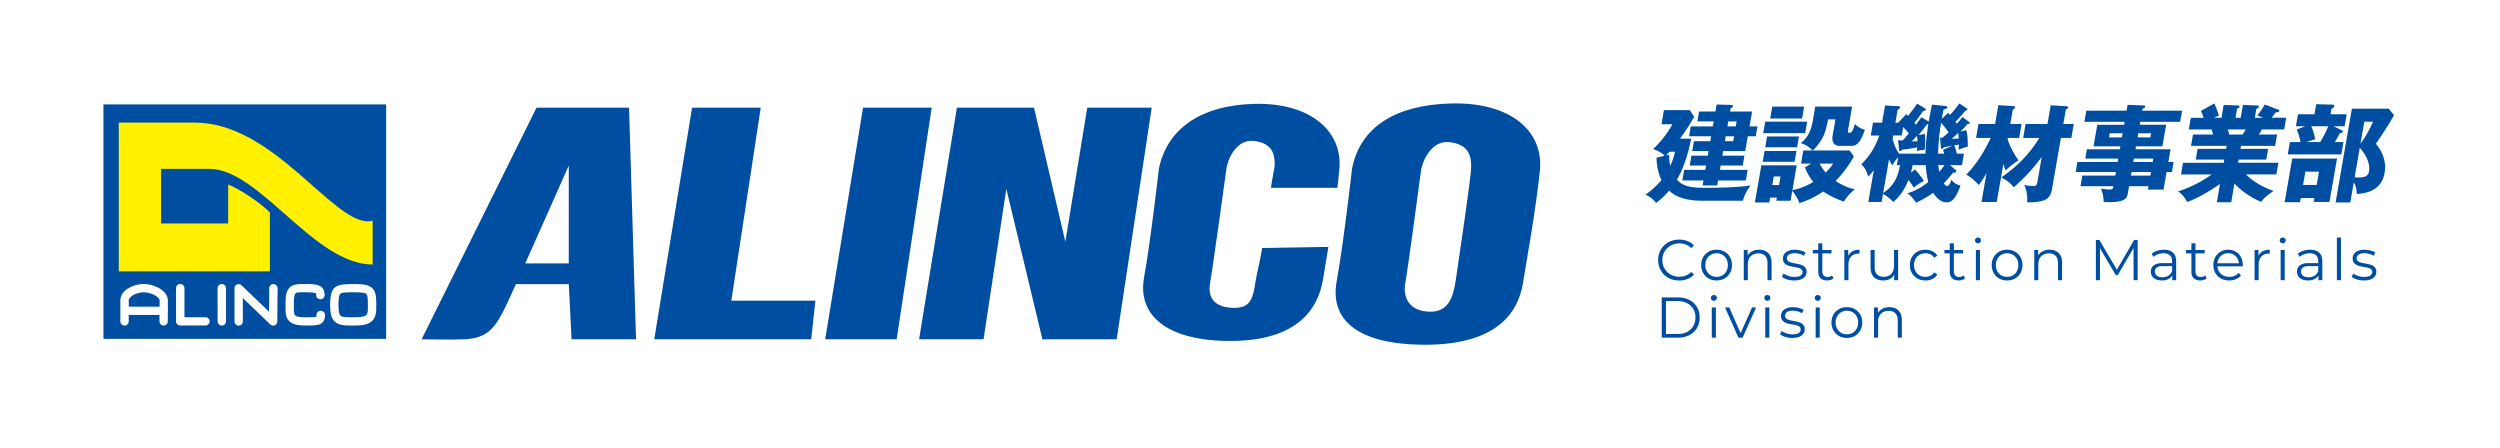
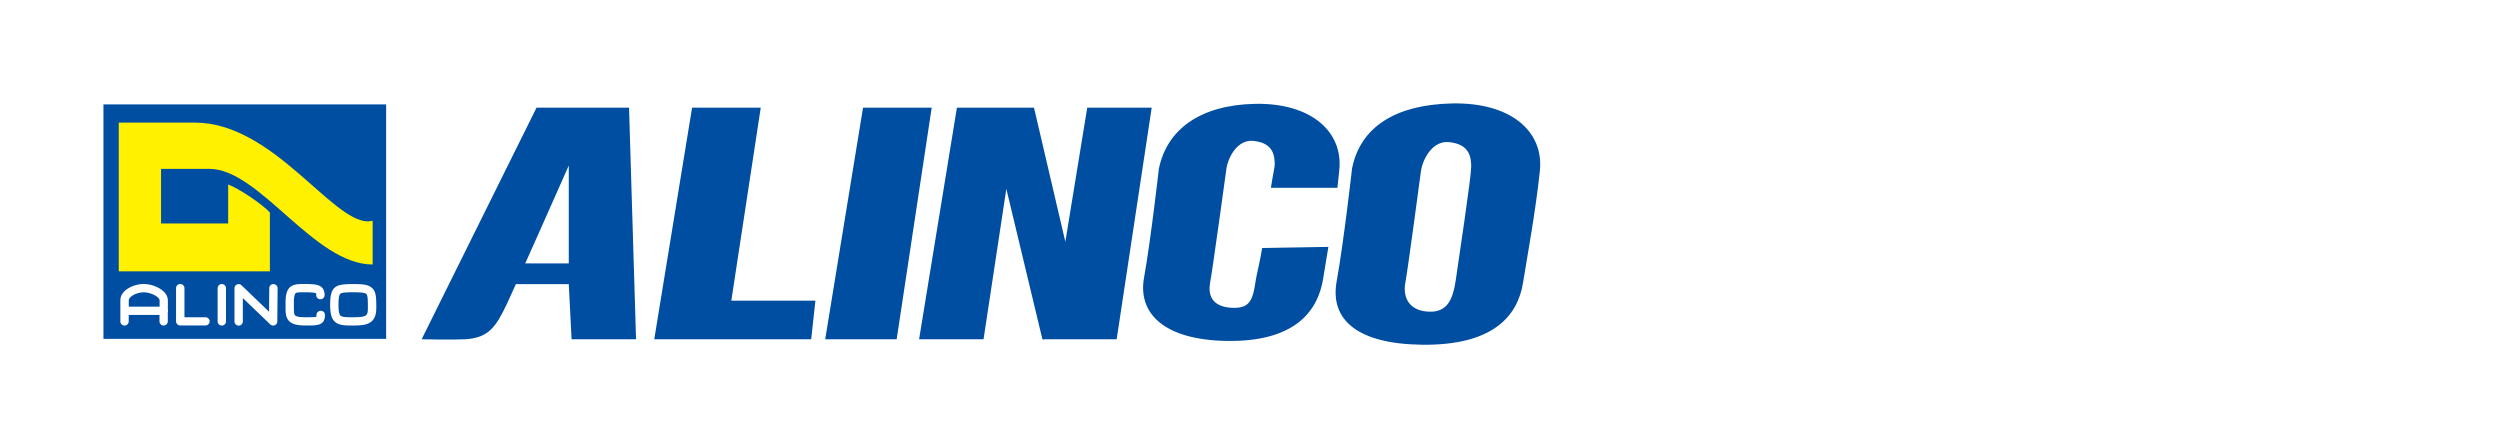
<svg xmlns="http://www.w3.org/2000/svg" width="435" height="78" fill="none">
  <path fill="#fff" d="M0 0h435v78H0z" />
  <g clip-path="url(#a)">
    <path fill="#004EA2" d="M18 58.96V18.17h49.19V58.96H18Z" />
    <path fill="#fff" d="M29.206 53.825v-1.564c0-.533-.244-1.057-.704-1.51-.813-.791-2.222-1.333-3.522-1.333-1.653 0-4.037 1.013-4.037 2.843v3.66a.726.726 0 0 0 1.454 0v-1.127h5.355v1.128c0 .39.316.72.714.72a.734.734 0 0 0 .731-.72v-1.6a.542.542 0 0 0 .045-.24c0-.08-.009-.168-.045-.248l.01-.009Zm-6.8-.462V52.27c0-.178.1-.364.29-.56.487-.48 1.471-.844 2.293-.844.894 0 1.969.391 2.492.907.127.133.29.31.29.497v1.093h-5.365ZM35.762 55.202h-3.666v-5.064c0-.4-.325-.72-.732-.72a.723.723 0 0 0-.731.72v5.775c0 .39.334.72.731.72h4.39a.734.734 0 0 0 .73-.72.727.727 0 0 0-.73-.71h.008ZM38.599 49.427a.728.728 0 0 0-.732.72v5.775a.726.726 0 0 0 1.454 0v-5.776a.72.72 0 0 0-.722-.72ZM47.583 49.427a.727.727 0 0 0-.732.71l-.036 4.105-4.786-4.602a.713.713 0 0 0-.786-.142.707.707 0 0 0-.442.657v5.776a.726.726 0 0 0 1.454 0v-4.07l4.768 4.585a.75.75 0 0 0 .785.151.707.707 0 0 0 .443-.657l.054-5.776c0-.4-.316-.72-.722-.728v-.01ZM55.801 54.083a.727.727 0 0 0-.731.71c0 .187-.01.267-.027.311-.208.098-1.03.098-1.815.098-1.039 0-1.662-.106-1.879-.32-.225-.23-.216-.888-.216-1.732v-.489c0-1.102.162-1.493.297-1.626.19-.186.741-.178 1.445-.178h.316c1.41 0 1.725.134 1.797.187 0 .018.037.08.037.31 0 .4.316.72.722.72.407 0 .732-.32.732-.72 0-.399-.055-.914-.452-1.323-.515-.515-1.39-.613-2.827-.613h-.306c-.994 0-1.86 0-2.484.604-.506.498-.722 1.288-.722 2.639v.48c-.01 1.173-.018 2.097.64 2.745.534.533 1.364.747 2.881.747 1.518 0 2.366 0 2.89-.516.398-.39.443-.915.443-1.332 0-.4-.325-.711-.723-.711l-.018.009ZM64.769 50.147c-.614-.614-1.553-.72-3.296-.72-3.052 0-4.028.293-4.028 3.607 0 1.51.226 2.355.777 2.897.713.71 1.815.71 3.097.71 1.481 0 2.673-.062 3.423-.8.506-.488.731-1.208.731-2.265 0-1.715 0-2.754-.695-3.43h-.009Zm-3.459 5.055c-1.074 0-1.797-.018-2.059-.284-.243-.24-.352-.844-.352-1.884 0-.746.036-1.644.307-1.901.253-.25 1.066-.276 2.267-.276 1.03 0 2.014.036 2.276.302.261.267.261 1.218.261 2.417 0 1.404-.19 1.626-2.7 1.626Z" />
    <path fill="#FFF100" d="M64.841 38.418v7.606c-10.204 0-19.677-16.642-28.4-16.642h-8.417v9.498H39.7V32.1c1.933.72 6.069 3.52 7.26 4.888v10.226H20.665V21.332h13.22c13.592 0 23.769 17.193 30.162 17.193" />
    <path fill="#004EA2" d="M120.423 18.729h11.947l-5.12 33.585h14.63l-.732 6.717H113.84l6.583-40.302ZM150.169 18.729h11.947l-6.095 40.302h-12.435l6.583-40.303ZM200.397 18.729h-11.216l-3.811 23.34-5.455-23.34h-13.41l-6.583 40.302h11.216l3.964-26.175 6.276 26.175h.208l.036.16.072-.16h12.607l6.096-40.302ZM73.365 59.032s5.373.124 7.559 0c4.145-.24 5.364-2.16 7.314-6.238 1.4-2.914 10.729-23.99 10.729-23.99v17.033H88.482l-.975 3.598h11.46l.487 9.596h11.216l-1.219-40.302H93.359L73.365 59.032ZM253.306 48.716c-.487 3.359-1.463 5.518-4.389 5.518-3.657 0-4.876-2.399-4.388-5.038.487-2.639 2.682-19.192 2.682-19.192.244-2.159 1.95-5.553 4.876-5.278 3.639.338 3.901 2.64 3.901 4.319 0 1.679-2.194 16.34-2.682 19.671ZM252.575 18c-9.753.231-15.849 4.079-17.312 11.276 0 0-1.463 12.954-2.682 19.671-1.219 6.717 3.649 10.902 14.874 11.036 12.173.142 16.607-4.87 17.555-10.796.731-4.558 2.194-12.474 2.926-19.432.731-6.957-5.121-11.994-15.361-11.755ZM219.615 43.154c-.389 2.47-.966 4.584-1.111 5.588-.47 3.226-.912 4.825-3.73 4.825-3.512 0-4.677-1.83-4.217-4.362.47-2.533 2.809-19.628 2.809-19.628.234-2.07 1.878-5.33 4.687-5.064 3.494.328 3.747 2.532 3.747 4.15 0 .426-.406 2.238-.659 4.015h11.568c.117-.95.235-2.15.325-3.083.704-6.681-4.922-11.755-14.756-11.524-9.364.222-15.225 4.38-16.634 11.293 0 0-1.409 12.44-2.574 18.899-1.174 6.45 3.739 10.928 14.521 11.062 11.686.142 15.723-5.136 16.635-10.831.243-1.502.569-3.412.912-5.536l-11.523.196Z" />
  </g>
-   <path fill="#004EA2" d="M292.18 48.81a4.002 4.002 0 0 1-1.46-.26 3.515 3.515 0 0 1-1.16-.75 3.506 3.506 0 0 1-.77-1.13 3.666 3.666 0 0 1-.27-1.42c0-.513.09-.987.27-1.42.187-.433.443-.81.77-1.13.333-.32.723-.567 1.17-.74a3.87 3.87 0 0 1 1.46-.27c.507 0 .983.087 1.43.26.447.167.823.42 1.13.76l-.47.47a2.549 2.549 0 0 0-.95-.63c-.347-.133-.72-.2-1.12-.2-.42 0-.81.073-1.17.22-.36.14-.673.343-.94.61a2.85 2.85 0 0 0-.63.92c-.147.347-.22.73-.22 1.15 0 .42.073.807.22 1.16.153.347.363.653.63.92.267.26.58.463.94.61.36.14.75.21 1.17.21.4 0 .773-.067 1.12-.2a2.66 2.66 0 0 0 .95-.64l.47.47c-.307.34-.683.597-1.13.77-.447.173-.927.26-1.44.26Zm6.503-.01c-.507 0-.963-.113-1.37-.34-.4-.233-.717-.55-.95-.95a2.746 2.746 0 0 1-.35-1.39c0-.527.117-.99.35-1.39.233-.4.55-.713.95-.94.4-.227.857-.34 1.37-.34.52 0 .98.113 1.38.34.407.227.723.54.95.94.233.4.35.863.35 1.39 0 .52-.117.983-.35 1.39a2.5 2.5 0 0 1-.95.95c-.407.227-.867.34-1.38.34Zm0-.63c.38 0 .717-.083 1.01-.25.293-.173.523-.413.69-.72.173-.313.26-.673.26-1.08 0-.413-.087-.773-.26-1.08a1.774 1.774 0 0 0-.69-.71 1.928 1.928 0 0 0-1-.26c-.373 0-.707.087-1 .26a1.838 1.838 0 0 0-.7.71c-.173.307-.26.667-.26 1.08 0 .407.087.767.26 1.08.173.307.407.547.7.72.293.167.623.25.99.25Zm7.41-4.72c.426 0 .8.083 1.12.25.326.16.58.407.76.74.186.333.28.753.28 1.26v3.05h-.71v-2.98c0-.553-.14-.97-.42-1.25-.274-.287-.66-.43-1.16-.43-.374 0-.7.077-.98.23a1.538 1.538 0 0 0-.64.65c-.147.28-.22.62-.22 1.02v2.76h-.71V43.5h.68v1.44l-.11-.27c.166-.38.433-.677.8-.89.366-.22.803-.33 1.31-.33Zm6.087 5.35a4.13 4.13 0 0 1-1.23-.18c-.386-.127-.69-.283-.91-.47l.32-.56c.214.16.487.3.82.42.334.113.684.17 1.05.17.5 0 .86-.077 1.08-.23.22-.16.33-.37.33-.63a.555.555 0 0 0-.19-.45 1.096 1.096 0 0 0-.48-.25 5.27 5.27 0 0 0-.67-.15c-.246-.04-.493-.087-.74-.14-.24-.053-.46-.13-.66-.23-.2-.107-.363-.25-.49-.43-.12-.18-.18-.42-.18-.72 0-.287.08-.543.24-.77.16-.227.394-.403.7-.53.314-.133.694-.2 1.14-.2.34 0 .68.047 1.02.14.34.087.62.203.84.35l-.31.57a2.301 2.301 0 0 0-.75-.34 3.001 3.001 0 0 0-.8-.11c-.473 0-.823.083-1.05.25a.735.735 0 0 0-.33.62c0 .2.06.357.18.47.127.113.29.203.49.27.207.06.43.11.67.15.247.04.49.09.73.15.247.053.47.13.67.23.207.093.37.23.49.41.127.173.19.403.19.69 0 .307-.086.573-.26.8-.166.22-.413.393-.74.52-.32.12-.71.18-1.17.18Zm5.733 0c-.493 0-.873-.133-1.14-.4-.266-.267-.4-.643-.4-1.13v-4.93h.71v4.89c0 .307.077.543.23.71.16.167.387.25.68.25.314 0 .574-.09.78-.27l.25.51c-.14.127-.31.22-.51.28a2.01 2.01 0 0 1-.6.09Zm-2.48-4.71v-.59h3.25v.59h-3.25Zm5.483 4.66V43.5h.68v1.43l-.07-.25c.146-.4.393-.703.74-.91.346-.213.776-.32 1.29-.32v.69h-.08a.333.333 0 0 0-.08-.01c-.554 0-.987.17-1.3.51-.314.333-.47.81-.47 1.43v2.68h-.71Zm6.783.05c-.446 0-.836-.083-1.17-.25a1.805 1.805 0 0 1-.78-.75c-.18-.333-.27-.75-.27-1.25V43.5h.71v2.97c0 .56.137.983.41 1.27.28.28.67.42 1.17.42.367 0 .684-.073.95-.22.274-.153.48-.373.62-.66.147-.287.22-.63.22-1.03V43.5h.71v5.25h-.68v-1.44l.11.26c-.166.387-.426.69-.78.91-.346.213-.753.32-1.22.32Zm7.329 0c-.52 0-.986-.113-1.4-.34a2.584 2.584 0 0 1-.96-.95 2.746 2.746 0 0 1-.35-1.39c0-.527.117-.99.35-1.39.234-.4.554-.713.96-.94.414-.227.88-.34 1.4-.34.447 0 .85.087 1.21.26.36.173.644.433.85.78l-.53.36a1.664 1.664 0 0 0-.67-.59 1.997 1.997 0 0 0-.87-.19c-.373 0-.71.087-1.01.26-.3.167-.536.403-.71.71-.173.307-.26.667-.26 1.08 0 .413.087.773.26 1.08.174.307.41.547.71.72.3.167.637.25 1.01.25.314 0 .604-.063.87-.19.267-.127.49-.32.67-.58l.53.36c-.206.34-.49.6-.85.78-.36.173-.763.26-1.21.26Zm5.774 0c-.494 0-.874-.133-1.14-.4-.267-.267-.4-.643-.4-1.13v-4.93h.71v4.89c0 .307.076.543.23.71.16.167.386.25.68.25.313 0 .573-.09.78-.27l.25.51c-.14.127-.31.22-.51.28a2.02 2.02 0 0 1-.6.09Zm-2.48-4.71v-.59h3.25v.59h-3.25Zm5.482 4.66V43.5h.71v5.25h-.71Zm.36-6.41a.502.502 0 0 1-.37-.15c-.1-.1-.15-.22-.15-.36 0-.14.05-.257.15-.35.1-.1.223-.15.37-.15s.27.047.37.14c.1.093.15.21.15.35 0 .147-.05.27-.15.37a.482.482 0 0 1-.37.15Zm5.066 6.46c-.507 0-.964-.113-1.37-.34-.4-.233-.717-.55-.95-.95a2.736 2.736 0 0 1-.35-1.39c0-.527.116-.99.35-1.39.233-.4.55-.713.95-.94.4-.227.856-.34 1.37-.34.52 0 .98.113 1.38.34.406.227.723.54.95.94.233.4.35.863.35 1.39 0 .52-.117.983-.35 1.39-.227.4-.544.717-.95.95-.407.227-.867.34-1.38.34Zm0-.63c.38 0 .716-.083 1.01-.25.293-.173.523-.413.69-.72.173-.313.26-.673.26-1.08 0-.413-.087-.773-.26-1.08a1.774 1.774 0 0 0-.69-.71 1.931 1.931 0 0 0-1-.26c-.374 0-.707.087-1 .26a1.83 1.83 0 0 0-.7.71c-.174.307-.26.667-.26 1.08 0 .407.086.767.26 1.08.173.307.406.547.7.72.293.167.623.25.99.25Zm7.409-4.72c.427 0 .8.083 1.12.25.327.16.58.407.76.74.187.333.28.753.28 1.26v3.05h-.71v-2.98c0-.553-.14-.97-.42-1.25-.273-.287-.66-.43-1.16-.43-.373 0-.7.077-.98.23a1.544 1.544 0 0 0-.64.65c-.147.28-.22.62-.22 1.02v2.76h-.71V43.5h.68v1.44l-.11-.27c.167-.38.433-.677.8-.89.367-.22.803-.33 1.31-.33Zm8.045 5.3v-7h.61l3.2 5.46h-.32l3.17-5.46h.61v7h-.71v-5.89h.17l-2.92 5h-.35l-2.94-5h.19v5.89h-.71Zm13.291 0v-1.16l-.03-.19v-1.94c0-.447-.127-.79-.38-1.03-.247-.24-.617-.36-1.11-.36-.34 0-.663.057-.97.17a2.462 2.462 0 0 0-.78.45l-.32-.53c.267-.227.587-.4.96-.52.373-.127.767-.19 1.18-.19.68 0 1.203.17 1.57.51.373.333.56.843.56 1.53v3.26h-.68Zm-1.81.05c-.393 0-.737-.063-1.03-.19a1.57 1.57 0 0 1-.66-.54c-.153-.233-.23-.5-.23-.8 0-.273.063-.52.19-.74.133-.227.347-.407.64-.54.3-.14.7-.21 1.2-.21h1.81v.53h-1.79c-.507 0-.86.09-1.06.27a.88.88 0 0 0-.29.67c0 .3.117.54.35.72.233.18.56.27.98.27.4 0 .743-.09 1.03-.27.293-.187.507-.453.64-.8l.16.49a1.661 1.661 0 0 1-.7.83c-.327.207-.74.31-1.24.31Zm6.678 0c-.493 0-.873-.133-1.14-.4-.266-.267-.4-.643-.4-1.13v-4.93h.71v4.89c0 .307.077.543.23.71.16.167.387.25.68.25.314 0 .574-.09.78-.27l.25.51c-.14.127-.31.22-.51.28a2.01 2.01 0 0 1-.6.09Zm-2.48-4.71v-.59h3.25v.59h-3.25Zm7.527 4.71c-.546 0-1.026-.113-1.44-.34a2.56 2.56 0 0 1-.97-.95 2.746 2.746 0 0 1-.35-1.39c0-.52.11-.98.33-1.38a2.5 2.5 0 0 1 .92-.94c.394-.233.834-.35 1.32-.35.494 0 .93.113 1.31.34.387.22.69.533.91.94.22.4.33.863.33 1.39 0 .033-.003.07-.01.11v.11h-4.57v-.53h4.19l-.28.21c0-.38-.083-.717-.25-1.01a1.76 1.76 0 0 0-.66-.7 1.859 1.859 0 0 0-.97-.25c-.36 0-.683.083-.97.25-.286.167-.51.4-.67.7-.16.3-.24.643-.24 1.03v.11c0 .4.087.753.26 1.06.18.3.427.537.74.71.32.167.684.25 1.09.25a2.3 2.3 0 0 0 .89-.17c.28-.113.52-.287.72-.52l.4.46c-.233.28-.526.493-.88.64a2.92 2.92 0 0 1-1.15.22Zm4.405-.05V43.5h.68v1.43l-.07-.25c.147-.4.394-.703.74-.91.347-.213.777-.32 1.29-.32v.69h-.08a.321.321 0 0 0-.08-.01c-.553 0-.986.17-1.3.51-.313.333-.47.81-.47 1.43v2.68h-.71Zm4.536 0V43.5h.71v5.25h-.71Zm.36-6.41a.502.502 0 0 1-.37-.15c-.1-.1-.15-.22-.15-.36 0-.14.05-.257.15-.35.1-.1.223-.15.37-.15s.27.047.37.14c.1.093.15.21.15.35 0 .147-.05.27-.15.37a.482.482 0 0 1-.37.15Zm6.216 6.41v-1.16l-.03-.19v-1.94c0-.447-.127-.79-.38-1.03-.247-.24-.617-.36-1.11-.36-.34 0-.664.057-.97.17a2.462 2.462 0 0 0-.78.45l-.32-.53c.266-.227.586-.4.96-.52.373-.127.766-.19 1.18-.19.68 0 1.203.17 1.57.51.373.333.56.843.56 1.53v3.26h-.68Zm-1.81.05c-.394 0-.737-.063-1.03-.19a1.57 1.57 0 0 1-.66-.54c-.154-.233-.23-.5-.23-.8 0-.273.063-.52.19-.74.133-.227.346-.407.64-.54.3-.14.7-.21 1.2-.21h1.81v.53h-1.79c-.507 0-.86.09-1.06.27a.876.876 0 0 0-.29.67c0 .3.116.54.35.72.233.18.56.27.98.27.4 0 .743-.09 1.03-.27.293-.187.506-.453.64-.8l.16.49a1.666 1.666 0 0 1-.7.83c-.327.207-.74.31-1.24.31Zm5.018-.05v-7.42h.71v7.42h-.71Zm4.696.05a4.12 4.12 0 0 1-1.23-.18c-.387-.127-.69-.283-.91-.47l.32-.56c.213.16.486.3.82.42.333.113.683.17 1.05.17.5 0 .86-.077 1.08-.23.22-.16.33-.37.33-.63a.558.558 0 0 0-.19-.45 1.096 1.096 0 0 0-.48-.25 5.31 5.31 0 0 0-.67-.15c-.247-.04-.494-.087-.74-.14-.24-.053-.46-.13-.66-.23-.2-.107-.364-.25-.49-.43-.12-.18-.18-.42-.18-.72 0-.287.08-.543.24-.77.16-.227.393-.403.7-.53.313-.133.693-.2 1.14-.2.34 0 .68.047 1.02.14.34.087.62.203.84.35l-.31.57a2.32 2.32 0 0 0-.75-.34 3.012 3.012 0 0 0-.8-.11c-.474 0-.824.083-1.05.25a.735.735 0 0 0-.33.62c0 .2.06.357.18.47.126.113.29.203.49.27.206.06.43.11.67.15.246.04.49.09.73.15.246.053.47.13.67.23.206.093.37.23.49.41.126.173.19.403.19.69 0 .307-.087.573-.26.8-.167.22-.414.393-.74.52-.32.12-.71.18-1.17.18ZM289.14 58.75v-7h2.85c.747 0 1.4.15 1.96.45a3.22 3.22 0 0 1 1.32 1.23c.313.527.47 1.133.47 1.82s-.157 1.293-.47 1.82c-.313.527-.753.94-1.32 1.24-.56.293-1.213.44-1.96.44h-2.85Zm.74-.64h2.07c.62 0 1.157-.12 1.61-.36.46-.247.817-.583 1.07-1.01.253-.433.38-.93.38-1.49 0-.567-.127-1.063-.38-1.49a2.626 2.626 0 0 0-1.07-1c-.453-.247-.99-.37-1.61-.37h-2.07v5.72Zm7.972.64V53.5h.71v5.25h-.71Zm.36-6.41a.502.502 0 0 1-.37-.15c-.1-.1-.15-.22-.15-.36 0-.14.05-.257.15-.35.1-.1.223-.15.37-.15.146 0 .27.047.37.14.1.093.15.21.15.35 0 .147-.05.27-.15.37a.484.484 0 0 1-.37.15Zm4.275 6.41-2.33-5.25h.74l2.14 4.87h-.35l2.17-4.87h.7l-2.34 5.25h-.73Zm4.67 0V53.5h.71v5.25h-.71Zm.36-6.41a.504.504 0 0 1-.37-.15c-.1-.1-.15-.22-.15-.36 0-.14.05-.257.15-.35.1-.1.224-.15.37-.15.147 0 .27.047.37.14.1.093.15.21.15.35 0 .147-.05.27-.15.37a.48.48 0 0 1-.37.15Zm4.336 6.46a4.12 4.12 0 0 1-1.23-.18c-.387-.127-.69-.283-.91-.47l.32-.56c.213.16.486.3.82.42.333.113.683.17 1.05.17.5 0 .86-.077 1.08-.23.22-.16.33-.37.33-.63a.558.558 0 0 0-.19-.45 1.096 1.096 0 0 0-.48-.25 5.31 5.31 0 0 0-.67-.15c-.247-.04-.494-.087-.74-.14-.24-.053-.46-.13-.66-.23-.2-.107-.364-.25-.49-.43-.12-.18-.18-.42-.18-.72 0-.287.08-.543.24-.77.16-.227.393-.403.7-.53.313-.133.693-.2 1.14-.2.34 0 .68.047 1.02.14.34.087.62.203.84.35l-.31.57a2.32 2.32 0 0 0-.75-.34 3.012 3.012 0 0 0-.8-.11c-.474 0-.824.083-1.05.25a.735.735 0 0 0-.33.62c0 .2.06.357.18.47.126.113.29.203.49.27.206.06.43.11.67.15.246.04.49.09.73.15.246.053.47.13.67.23.206.093.37.23.49.41.126.173.19.403.19.69 0 .307-.087.573-.26.8-.167.22-.414.393-.74.52-.32.12-.71.18-1.17.18Zm4.073-.05V53.5h.71v5.25h-.71Zm.36-6.41a.502.502 0 0 1-.37-.15c-.1-.1-.15-.22-.15-.36 0-.14.05-.257.15-.35.1-.1.223-.15.37-.15.146 0 .27.047.37.14.1.093.15.21.15.35 0 .147-.05.27-.15.37a.484.484 0 0 1-.37.15Zm5.065 6.46c-.507 0-.963-.113-1.37-.34-.4-.233-.717-.55-.95-.95a2.746 2.746 0 0 1-.35-1.39c0-.527.117-.99.35-1.39.233-.4.55-.713.95-.94.4-.227.857-.34 1.37-.34.52 0 .98.113 1.38.34.407.227.723.54.95.94.233.4.35.863.35 1.39 0 .52-.117.983-.35 1.39a2.5 2.5 0 0 1-.95.95c-.407.227-.867.34-1.38.34Zm0-.63c.38 0 .717-.083 1.01-.25.293-.173.523-.413.69-.72.173-.313.26-.673.26-1.08 0-.413-.087-.773-.26-1.08a1.774 1.774 0 0 0-.69-.71 1.928 1.928 0 0 0-1-.26c-.373 0-.707.087-1 .26a1.838 1.838 0 0 0-.7.71c-.173.307-.26.667-.26 1.08 0 .407.087.767.26 1.08.173.307.407.547.7.72.293.167.623.25.99.25Zm7.41-4.72c.426 0 .8.083 1.12.25.326.16.58.407.76.74.186.333.28.753.28 1.26v3.05h-.71v-2.98c0-.553-.14-.97-.42-1.25-.274-.287-.66-.43-1.16-.43-.374 0-.7.077-.98.23a1.538 1.538 0 0 0-.64.65c-.147.28-.22.62-.22 1.02v2.76h-.71V53.5h.68v1.44l-.11-.27c.166-.38.433-.677.8-.89.366-.22.803-.33 1.31-.33ZM415.643 18.904l.907 1.127c-.709 1.329-1.663 2.806-3.144 4.985.603.756 1.953 2.51 1.514 5.04-.228 1.31-.974 3.49-4.85 3.692-.018-1.274-.357-1.754-.514-2.012l-.606 3.49h-2.555l2.834-16.322h6.414Zm-2.747 2.271h-1.507l-.667 3.84c.839-1.126 1.613-2.51 2.174-3.84Zm-2.295 4.542-.892 5.133c.163.018.343.037.637.037 1.544 0 1.766-.536 1.862-1.09.333-1.92-1.377-3.822-1.607-4.08Zm-5.089-5.834h2.812l-.362 2.086h-1.912l1.34.646c.171.074.287.148.264.277-.032.185-.247.259-.526.277-.192.37-.364.72-.857 1.551h1.489l-.372 2.142h-9.318l.372-2.142h1.837c-.173-.905-.269-1.2-.632-2.178l1.441-.573h-1.599l.362-2.086h2.867l.305-1.754 2.781.074c.091 0 .401.018.356.277-.042.24-.3.35-.478.424l-.17.979Zm-.399 2.086h-2.959c.31.757.463 1.145.696 2.234-.528.185-1.151.388-1.505.517h2.371c.518-.868 1.118-1.994 1.397-2.75Zm1.525 5.613-1.311 7.551h-2.739l.116-.665h-2.371l-.125.72h-2.683l1.32-7.606h7.793Zm-3.136 2.29h-2.371l-.401 2.307h2.371l.401-2.308ZM388.795 31.92l-.567 3.269h-2.5l.555-3.194c-2.039 1.477-4.604 2.806-5.71 3.138-.692-1.2-1.134-1.514-1.594-1.828 3.092-.978 5.338-2.584 5.861-2.953h-5.348l.353-2.031h7.076l.096-.554h-4.962l.323-1.865h4.963l.089-.517h-6.193l.343-1.976h3.492a24.527 24.527 0 0 0-.251-.886h-3.97l.353-2.03h2.242a12.198 12.198 0 0 0-.49-1.2L385.294 18c.319.702.676 1.717.796 2.086l-.824.407h1.268l.388-2.234 2.428.092c.184 0 .361.037.332.203-.032.184-.17.24-.428.35l-.276 1.588h.901l.388-2.233 2.446.092c.074 0 .383.018.345.24-.032.184-.309.295-.444.332l-.273 1.57h1.434l-.977-.407c.266-.369.885-1.181 1.267-1.901l2.398.904c.085.037.146.111.13.203-.045.259-.336.24-.574.24-.208.24-.276.314-.755.96h2.536l-.353 2.031h-3.878c-.211.37-.422.739-.521.887h3.161l-.343 1.975h-5.936l-.09.517h4.815l-.323 1.865h-4.816l-.096.554h7.021l-.353 2.03h-5.293c1.757 1.736 3.81 2.511 4.812 2.88-1.497.998-1.853 1.46-2.147 1.884-1.146-.388-3.378-1.717-4.665-3.194Zm1.962-9.397h-3.106l.233.887h2.315c.177-.277.273-.407.558-.887ZM377.292 28.192h.919l-.302 1.735h-.919l-.532 3.065h-2.72l.103-.59h-3.382l-.205 1.18c-.164.942-.515 1.588-3.253 1.588-.368 0-.732-.018-.968-.037a6.078 6.078 0 0 0-.463-2.307c.502.074 1.206.147 1.537.147.533 0 .565-.184.632-.572h-5.734l.32-1.846h5.735l.108-.628h-7.002l.302-1.735h7.002l.102-.591h-5.734l.282-1.625h5.734l.09-.517h-4.668l.651-3.748h4.668l.09-.517h-7.003l.337-1.938h7.002l.177-1.016 2.829.111c.129 0 .263.074.234.24-.029.166-.145.203-.465.35l-.055.315h6.948l-.337 1.938h-6.947l-.09.517h4.595l-.651 3.748h-4.595l-.089.517h6.101l-.384 2.216Zm-6.512 2.363h3.381l.109-.628h-3.381l-.109.628Zm.41-2.363h3.382l.102-.591h-3.382l-.102.59Zm3.092-5.004h-2.223l-.125.72h2.223l.125-.72Zm-7.311.72h2.243l.125-.72h-2.243l-.125.72ZM354.845 24h-2.812l.42-2.419h3.804l.568-3.268 2.599.167c.254.018.474.018.436.24-.029.166-.189.24-.404.313l-.442 2.548h1.819l-.42 2.419h-1.819l-1.555 8.954c-.24 1.385-.999 1.736-1.298 1.865-.537.24-1.988.443-3.023.37.1-.998-.063-2.069-.51-2.992.466.074 1.221.166 1.681.166.367 0 .519-.129.618-.701l.76-4.376c-1.818 2.53-3.607 4.154-4.853 5.299-.674-.776-1.11-1.126-2.183-1.717 2.666-1.81 4.963-4.136 6.614-6.868Zm-6.266 4.542-1.147 6.61h-2.647l.869-5.004c-.733 1.255-1.088 1.717-1.345 2.03a10.78 10.78 0 0 0-2.167-1.808c.942-.98 2.437-2.604 4.249-6.37h-2.555l.42-2.419h2.885l.571-3.286 2.526.166c.18.019.416.037.381.24-.029.166-.214.277-.398.388l-.433 2.492h1.966l-.42 2.419h-1.966l-.042.24c.132.406.656 1.939 1.902 3.655-.554.333-1.694 1.182-2.216 1.754-.121-.258-.181-.332-.433-1.107ZM341.125 22.893l1.001-.259c.194.683.28 1.459.272 2.88-.552.111-1.225.388-1.6.536.03-.388.023-.554.028-.905-.153.037-.343.074-.797.148.078.184.265.59.466 1.44h1.232l-.346 1.994h-2.077l.91.794c.097.073.206.184.184.313-.038.222-.348.204-.528.185-.628.757-1.156 1.366-1.669 1.883.152.185.361.462.6.462.386 0 .646-.757.741-1.09.457.647 1.159.942 1.591.998-1.018 2.898-1.907 2.935-2.495 2.935-.661 0-1.515-.48-2.284-1.662-1.183.887-2.262 1.385-2.963 1.718-.379-.573-.824-1.182-1.523-1.607.919-.314 2.077-.738 3.652-1.975-.054-.222-.325-1.2-.443-2.954h-2.279c-.128.628-.21.997-.298 1.292l.736-.535c.307.35 1.123 1.366 1.529 1.994-.686.35-1.022.59-1.783 1.163a10.323 10.323 0 0 0-.909-1.33c-.909 2.271-1.982 3.268-2.651 3.84-.666-.72-1.047-.96-1.775-1.42l-.244 1.402h-2.315l.958-5.52c-.427.554-.696.83-.964 1.108-.476-1.496-.945-1.865-1.234-2.105 1.47-1.477 2.375-2.88 3.154-5.04h-1.488l.387-2.234h1.581l.519-2.991 2.33.129c.111 0 .31.018.278.203-.029.166-.199.296-.427.443l-.384 2.216h.57l-.028-.056 1.35-1.421c.158.147.188.184.298.295.745-.904 1.129-1.422 1.585-2.142l1.295.794c.183.111.247.166.231.259-.025.147-.219.203-.461.221a36.254 36.254 0 0 1-1.538 2.087c.079.073.2.221.257.313.616-.793.74-.978.96-1.292l1.284.757c.24-1.385.428-2.252.568-2.954l2.167.222c.306.037.541.055.509.24-.038.221-.348.314-.655.387-.159.702-.226 1.09-.319 1.625l1.099-1.034c.143.13.234.24.325.351A20.755 20.755 0 0 0 340.927 18l1.286.85c.068.036.131.092.112.202-.025.148-.176.166-.326.185-.921 1.07-1.267 1.477-1.752 1.939.134.184.179.24.252.35.572-.646.735-.849.959-1.181l1.169.886c.082.055.128.11.115.185-.026.147-.154.147-.283.147h-.11c-.186.222-.807.942-1.224 1.33Zm-10.674 3.157-.193-1.643c.291.018.567.018.824.018.315-.332.683-.757 1.057-1.219-.273-.332-.799-.904-.984-1.107l-.256 1.477h-1.489l-.096.554c.308 1.292.767 2.141 1.147 2.603h4.576c.073-2.326.209-3.213.484-5.114-.074 0-.129 0-.199-.019-.505.683-1.056 1.422-1.528 1.92l1.141-.221c.126 1.181-.004 2.455-.037 2.75-.469.056-.886.13-1.361.222.032-.295.055-.424.053-.628-.837.167-1.932.333-2.661.407-.078.129-.152.24-.281.24-.165 0-.18-.13-.197-.24Zm-1.759 1.661-1.019 5.871c2.25-1.532 2.607-3.267 2.938-4.855h-.57l.244-1.403c-.563.701-.734.941-1.029 1.477-.184-.314-.314-.517-.564-1.09Zm9.022-2.104-.153-1.662c.236.018.309.018.42.018.342-.277.493-.406 1.082-.941a17.744 17.744 0 0 0-1.31-1.662c-.093.536-.443 2.548-.529 5.373h1.066a8.956 8.956 0 0 0-.215-.665l1.668-.72c-.248.056-1.214.222-1.478.259-.136.147-.287.277-.397.277-.129 0-.137-.167-.154-.277Zm3.009-2.511c-.322.369-.606.627-1.124 1.07.353-.018.889-.036 1.226-.073-.04-.407-.062-.702-.102-.997Zm-2.375 5.63h-1.084c.08.702.124.98.165 1.164.229-.259.504-.572.919-1.163Zm-4.791-5.113a47.27 47.27 0 0 1-.908.997c.276 0 .349 0 1.017-.037-.008-.166-.095-.831-.109-.96ZM314.075 29.114l1.086-.646h-1.782l.397-2.29h1.618c-.417-.46-1.215-1.052-2.095-1.273 1.66-1.2 1.971-2.991 2.183-4.21l.372-2.141h6.414l-.741 4.265c-.048.277.173.277.357.277.459 0 .737-1.071.851-1.514.824.756 1.423.904 1.756.997-.707 1.957-1.241 2.806-2.325 2.806h-2.058c-.919 0-1.438-.61-1.23-1.81l.487-2.806h-1.268c-.469 2.068-.587 2.64-1.291 3.73-.679 1.052-1.153 1.458-1.394 1.68h6.432l.718 1.052c-1.236 2.253-2.783 3.859-3.166 4.265 1.771 1.126 2.768 1.31 3.355 1.422-.709.59-1.24 1.107-1.919 2.16-.76-.277-2.04-.739-3.591-1.754-2.017 1.348-3.512 1.81-4.154 2.012-.266-.904-1.148-2.068-1.231-2.123l-.298 1.717h-2.481l.096-.554h-1.176l-.147.85h-2.5l1.122-6.462h6.157l-.753 4.338a11.883 11.883 0 0 0 3.631-1.44c-.406-.517-1.085-1.477-1.432-2.548Zm4.891-.646h-2.353a7.277 7.277 0 0 0 1.054 1.551c.8-.794 1.001-1.108 1.299-1.55Zm-9.155 2.234h-1.176l-.26 1.496h1.177l.259-1.496Zm-1.438-12.148h5.551l-.359 2.068h-5.551l.359-2.068Zm-.9 5.188h5.55l-.327 1.883h-5.55l.327-1.883Zm-.327-2.567h7.297l-.346 1.994H306.8l.346-1.994Zm-.112 5.096h5.55l-.327 1.883h-5.55l.327-1.883ZM297.154 27.084l.138-.794h-2.849l.298-1.717h2.849l.15-.868h-3.841l.298-1.717h3.842l.15-.868h-2.848l.298-1.717h2.848l.212-1.218 2.523.073c.111 0 .346.019.311.222-.029.166-.152.24-.416.388l-.093.535h3.841l-.449 2.585h1.378l-.298 1.717h-1.378l-.449 2.585h-3.841l-.138.794h3.841l-.298 1.717h-3.841l-.131.757h4.833l-.32 1.846h-4.834l-.151.868h-2.536l.151-.868h-3.676l.321-1.846h3.675l.132-.757h-2.849l.298-1.717h2.849Zm5.023-5.964h-1.452l-.15.868h1.452l.15-.868Zm-.448 2.585h-1.452l-.151.868h1.452l.151-.868Zm1.524 11.225h-7.02c-3.639 0-5.101-1.108-5.798-1.754-.902 1.071-1.753 1.736-2.264 2.142-.619-.776-1.128-1.126-1.864-1.44.838-.591 1.756-1.33 2.776-2.548-.738-1.57-.815-3.028-.849-3.896l1.4-.332c-.614-.702-1.622-1.034-2.004-1.163 1.358-1.256 2.45-2.677 3.378-4.32h-1.911l.426-2.456h4.503l.757 1.145c-1.034 1.828-1.641 2.677-2.464 3.822h1.948c-.236 1.144-.898 4.43-2.491 7.145 1.164 1.237 2.587 1.403 4.94 1.403 4.833 0 7.013-.277 7.899-.406-.937 1.163-1.274 2.363-1.362 2.658Zm-13.371-7.883.501-.13c.035.536.092 1.163.23 1.957.551-1.163.722-1.938.833-2.474h-.955c-.158.167-.319.351-.609.647Z" />
  <defs>
    <clipPath id="a">
      <path fill="#fff" d="M18 18h250v42H18z" />
    </clipPath>
  </defs>
</svg>